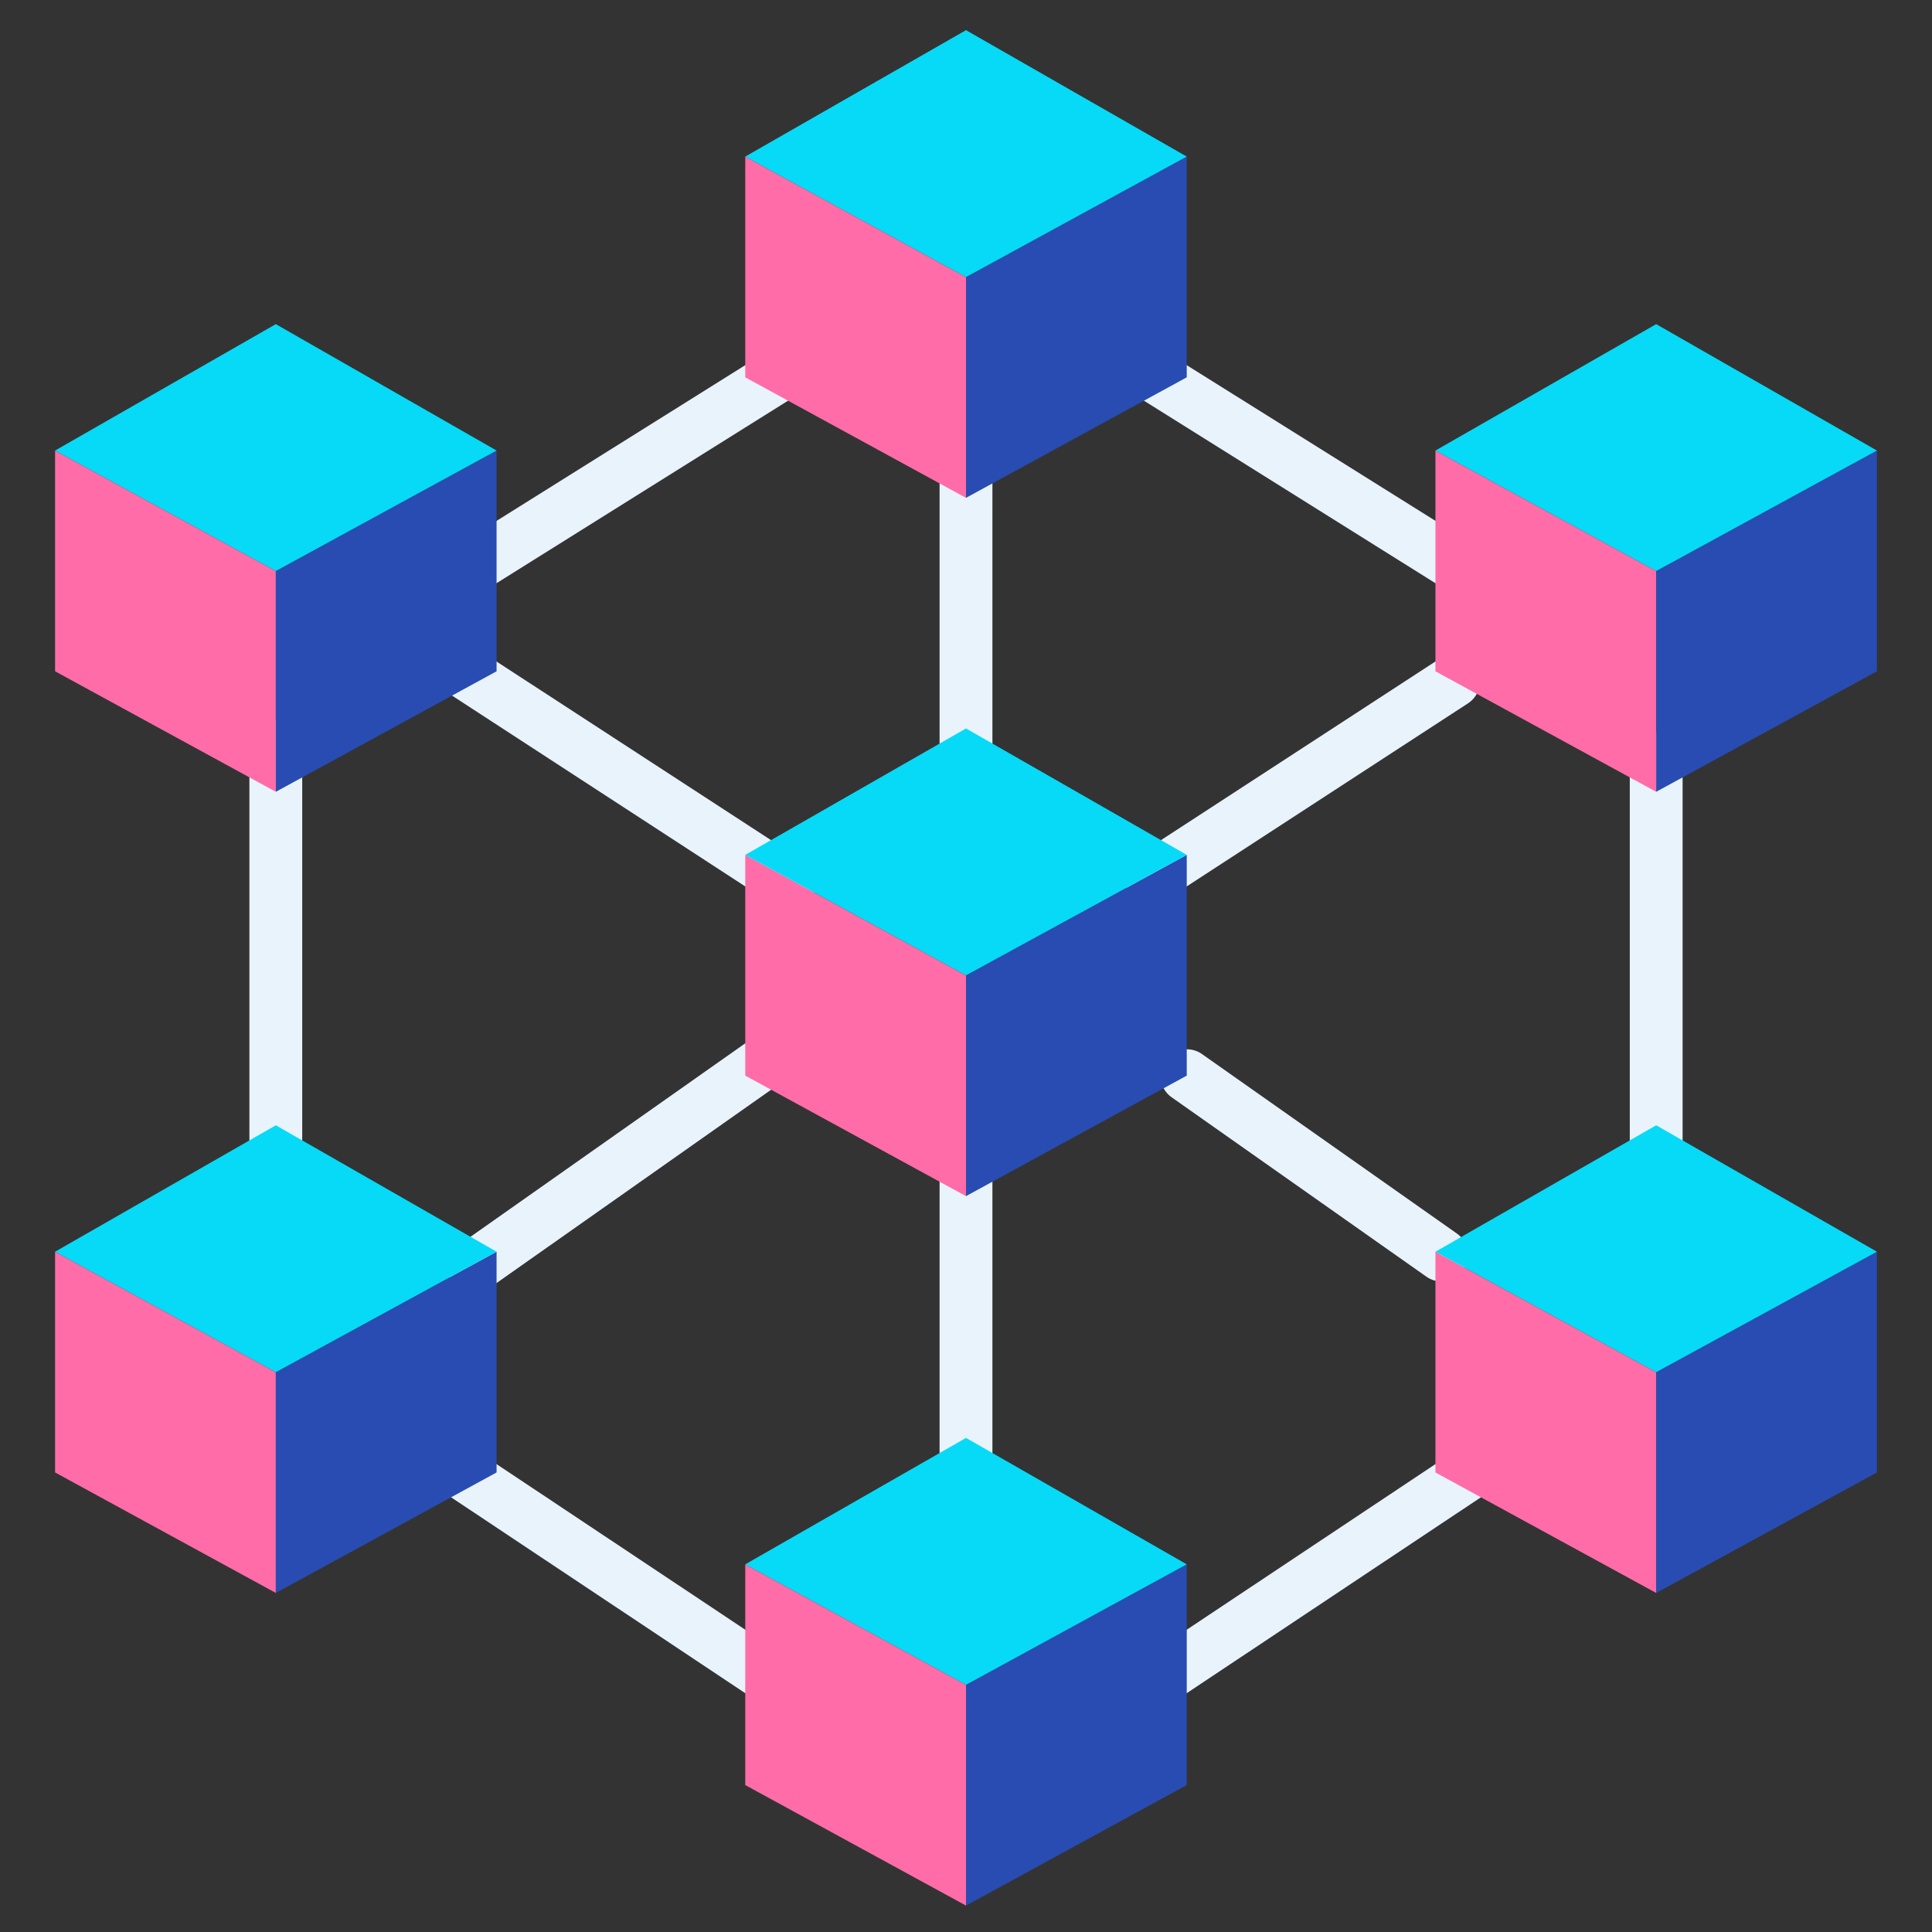
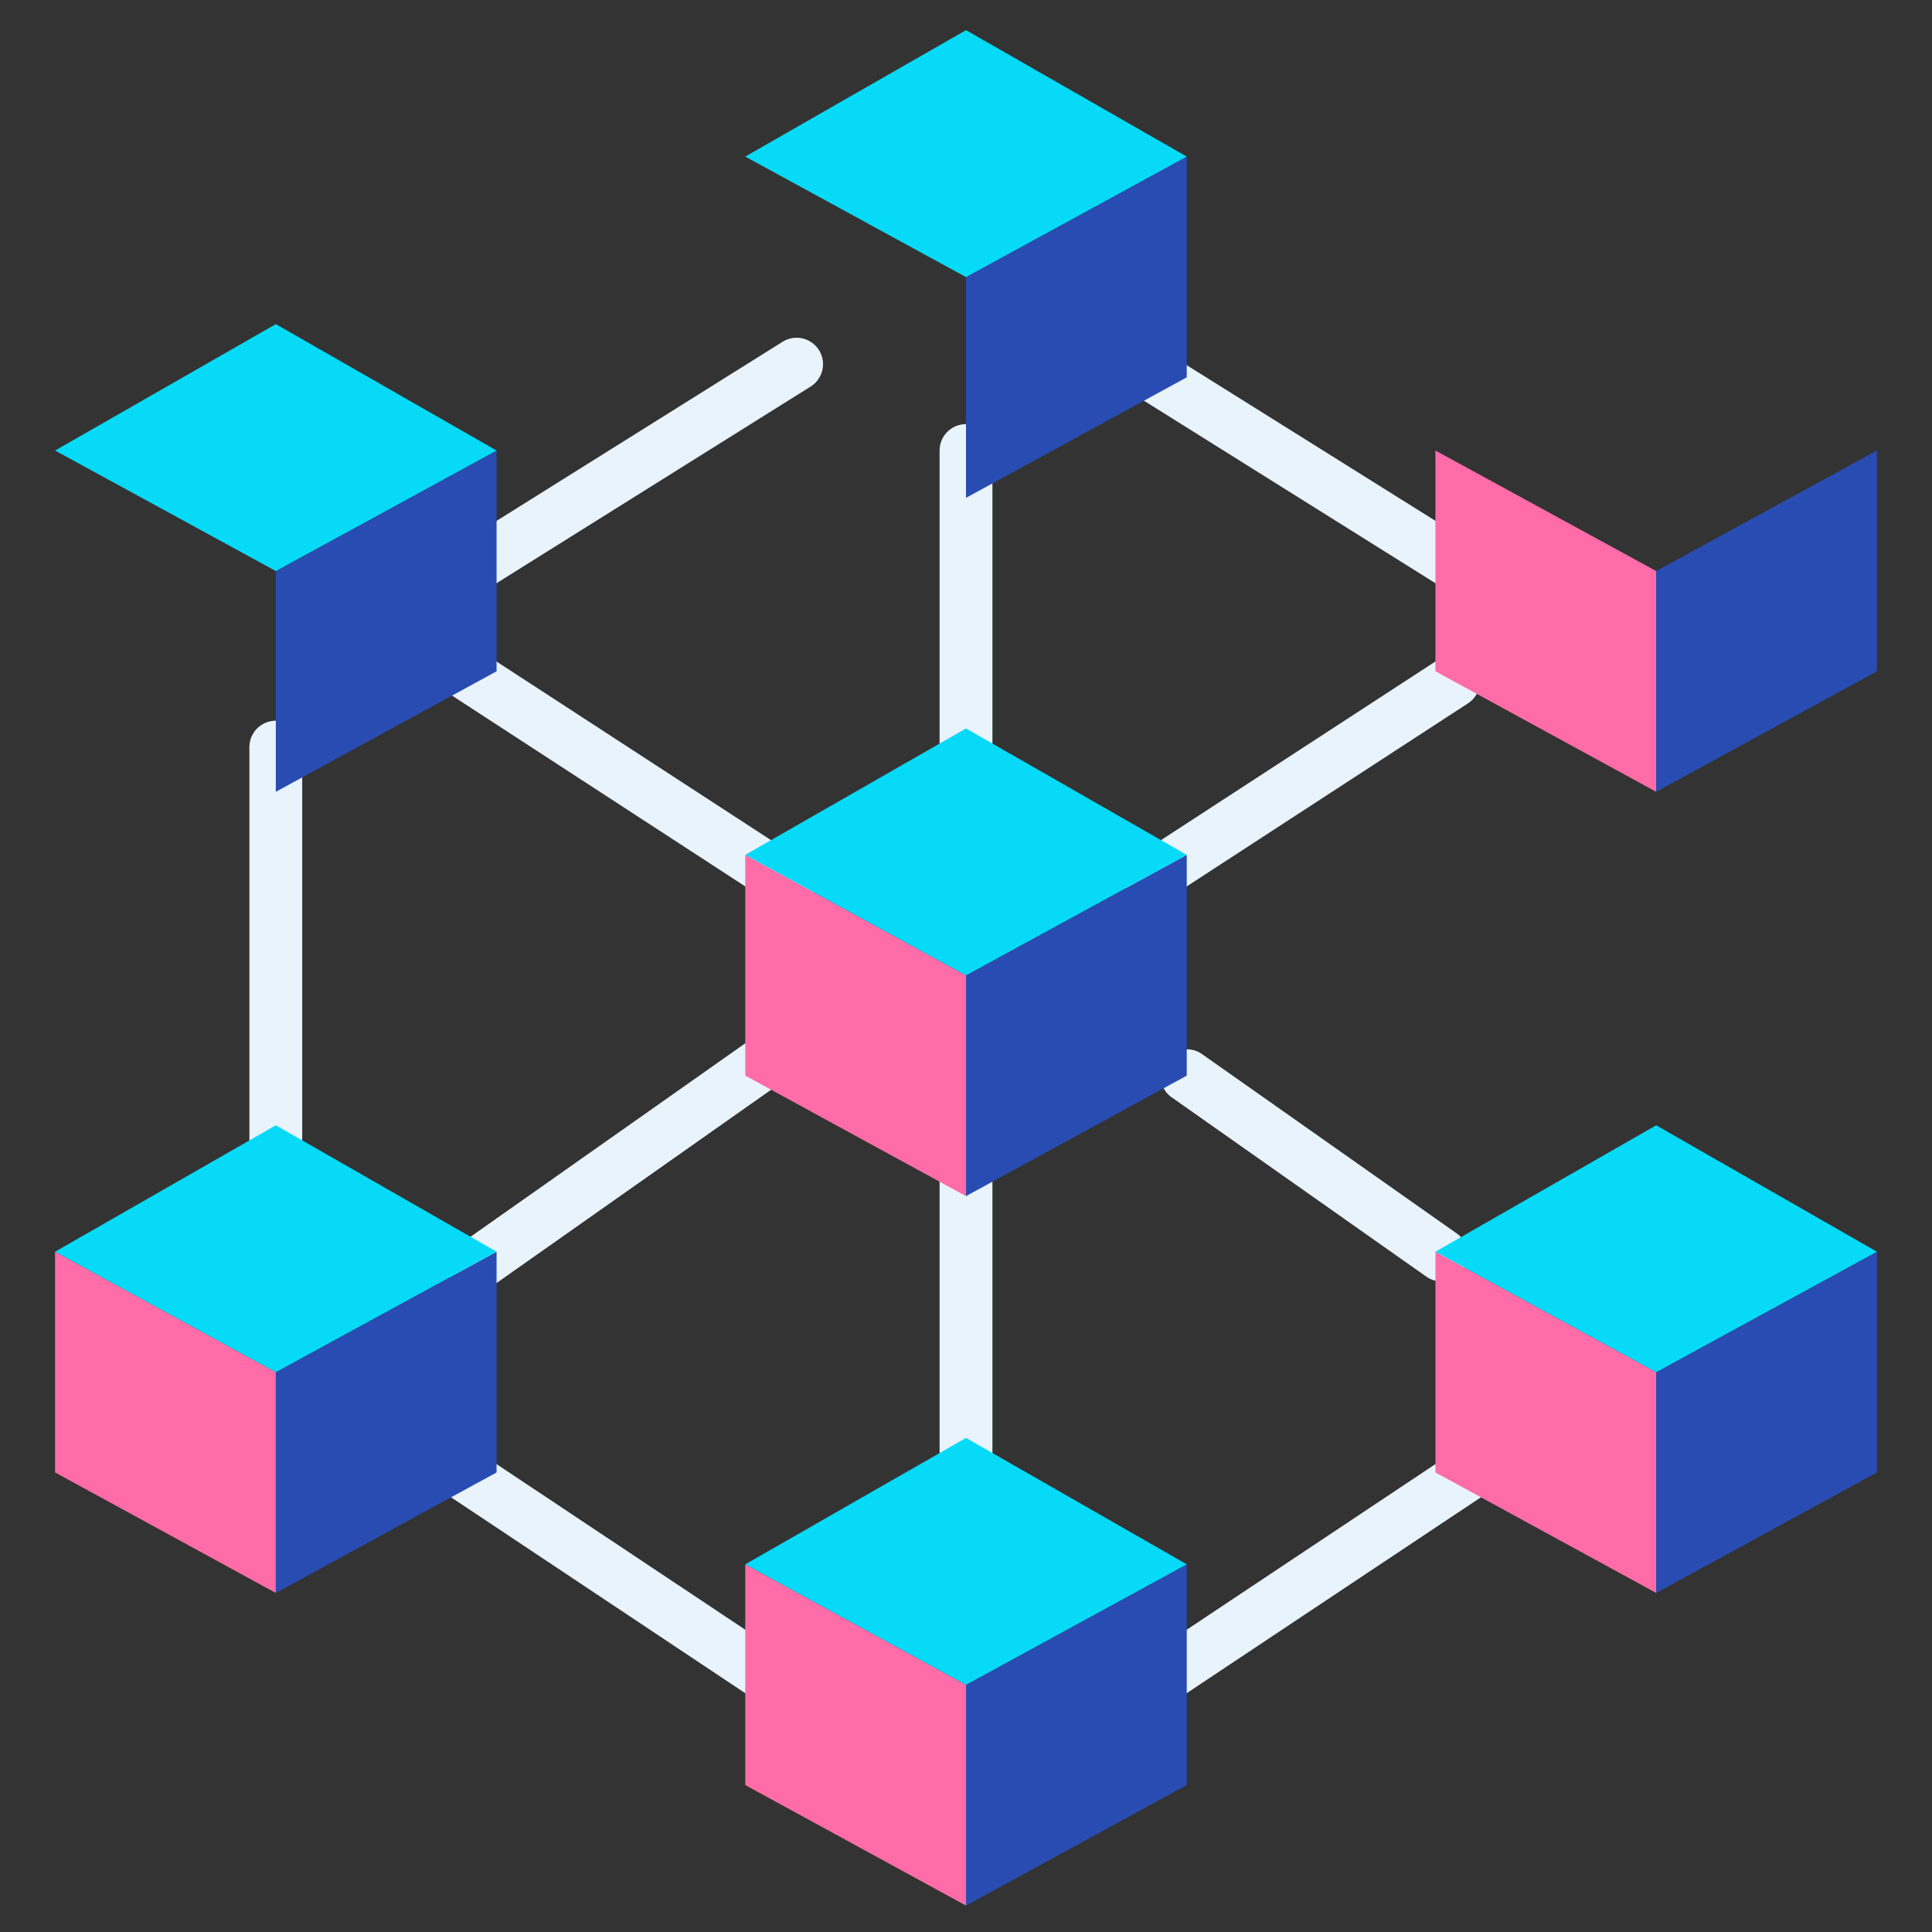
<svg xmlns="http://www.w3.org/2000/svg" viewBox="0 0 128 128" data-name="Layer 2">
  <rect x="0" y="0" width="128" height="128" fill="#333333" stroke="none" />
  <g fill="#e8f3fc">
    <path d="m18.273 79.261a1.75 1.75 0 0 1 -1.75-1.75v-28.011a1.75 1.75 0 0 1 3.5 0v28.011a1.75 1.75 0 0 1 -1.75 1.75z" />
    <path d="m64 53.146a1.75 1.75 0 0 1 -1.75-1.75v-21.546a1.75 1.75 0 0 1 3.5 0v21.55a1.75 1.75 0 0 1 -1.75 1.746z" />
    <path d="m64 98.429a1.75 1.75 0 0 1 -1.75-1.75v-18.846a1.75 1.75 0 0 1 3.5 0v18.846a1.75 1.75 0 0 1 -1.75 1.75z" />
-     <path d="m109.727 78.511a1.75 1.75 0 0 1 -1.75-1.75v-26.511a1.75 1.75 0 0 1 3.5 0v26.511a1.75 1.75 0 0 1 -1.75 1.75z" />
    <path d="m96.565 39.242a1.742 1.742 0 0 1 -.927-.267l-20.309-12.716a1.75 1.75 0 1 1 1.857-2.967l20.314 12.717a1.75 1.75 0 0 1 -.931 3.233z" />
    <path d="m76.913 112.967a1.75 1.75 0 0 1 -.972-3.207l20.977-13.969a1.75 1.75 0 0 1 1.939 2.914l-20.976 13.969a1.742 1.742 0 0 1 -.968.293z" />
    <path d="m30.891 39.583a1.75 1.75 0 0 1 -.931-3.233l21.889-13.706a1.75 1.75 0 1 1 1.857 2.967l-21.889 13.705a1.742 1.742 0 0 1 -.926.267z" />
    <path d="m51.087 112.967a1.742 1.742 0 0 1 -.968-.293l-20.976-13.969a1.75 1.75 0 1 1 1.939-2.914l20.977 13.969a1.75 1.75 0 0 1 -.972 3.207z" />
    <path d="m76.26 59.929a1.75 1.75 0 0 1 -.957-3.217l20.046-13.048a1.75 1.75 0 0 1 1.91 2.934l-20.046 13.048a1.746 1.746 0 0 1 -.953.283z" />
    <path d="m95.507 84.9a1.742 1.742 0 0 1 -1.006-.319l-16.884-11.888a1.75 1.75 0 0 1 2.016-2.861l16.884 11.889a1.75 1.75 0 0 1 -1.01 3.181z" />
    <path d="m52.3 60.293a1.746 1.746 0 0 1 -.953-.283l-22.759-14.81a1.75 1.75 0 1 1 1.91-2.934l22.759 14.81a1.75 1.75 0 0 1 -.957 3.217z" />
    <path d="m31.392 85.677a1.75 1.75 0 0 1 -1.01-3.181l19.7-13.871a1.75 1.75 0 0 1 2.018 2.861l-19.7 13.871a1.742 1.742 0 0 1 -1.008.32z" />
  </g>
  <path d="m64 79.246-14.625-7.983v-14.625l14.625 7.983z" fill="#ff6ca8" />
  <path d="m64 79.246 14.625-7.983v-14.625l-14.625 7.983z" fill="#284cb2" />
  <path d="m49.375 56.638 14.625-8.376 14.625 8.376-14.625 7.983z" fill="#06daf7" />
-   <path d="m18.274 52.458-14.625-7.983v-14.625l14.625 7.983z" fill="#ff6ca8" />
  <path d="m18.274 52.458 14.625-7.983v-14.625l-14.625 7.983z" fill="#284cb2" />
  <path d="m3.649 29.85 14.625-8.376 14.625 8.376-14.625 7.983z" fill="#06daf7" />
  <path d="m18.274 105.537-14.625-7.983v-14.625l14.625 7.983z" fill="#ff6ca8" />
  <path d="m18.274 105.537 14.625-7.983v-14.625l-14.625 7.983z" fill="#284cb2" />
  <path d="m3.649 82.929 14.625-8.376 14.625 8.376-14.625 7.983z" fill="#06daf7" />
  <path d="m109.726 52.458-14.625-7.983v-14.625l14.625 7.983z" fill="#ff6ca8" />
  <path d="m109.726 52.458 14.625-7.983v-14.625l-14.625 7.983z" fill="#284cb2" />
-   <path d="m95.101 29.85 14.625-8.376 14.625 8.376-14.625 7.983z" fill="#06daf7" />
  <path d="m109.726 105.537-14.625-7.983v-14.625l14.625 7.983z" fill="#ff6ca8" />
  <path d="m109.726 105.537 14.625-7.983v-14.625l-14.625 7.983z" fill="#284cb2" />
  <path d="m95.101 82.929 14.625-8.376 14.625 8.376-14.625 7.983z" fill="#06daf7" />
-   <path d="m64 32.983-14.625-7.984v-14.625l14.625 7.984z" fill="#ff6ca8" />
  <path d="m64 32.983 14.625-7.984v-14.625l-14.625 7.984z" fill="#284cb2" />
  <path d="m49.375 10.374 14.625-8.376 14.625 8.376-14.625 7.984z" fill="#06daf7" />
  <path d="m64 126.25-14.625-7.984v-14.625l14.625 7.984z" fill="#ff6ca8" />
-   <path d="m64 126.25 14.625-7.984v-14.625l-14.625 7.984z" fill="#284cb2" />
+   <path d="m64 126.25 14.625-7.984v-14.625l-14.625 7.984" fill="#284cb2" />
  <path d="m49.375 103.641 14.625-8.376 14.625 8.376-14.625 7.984z" fill="#06daf7" />
</svg>